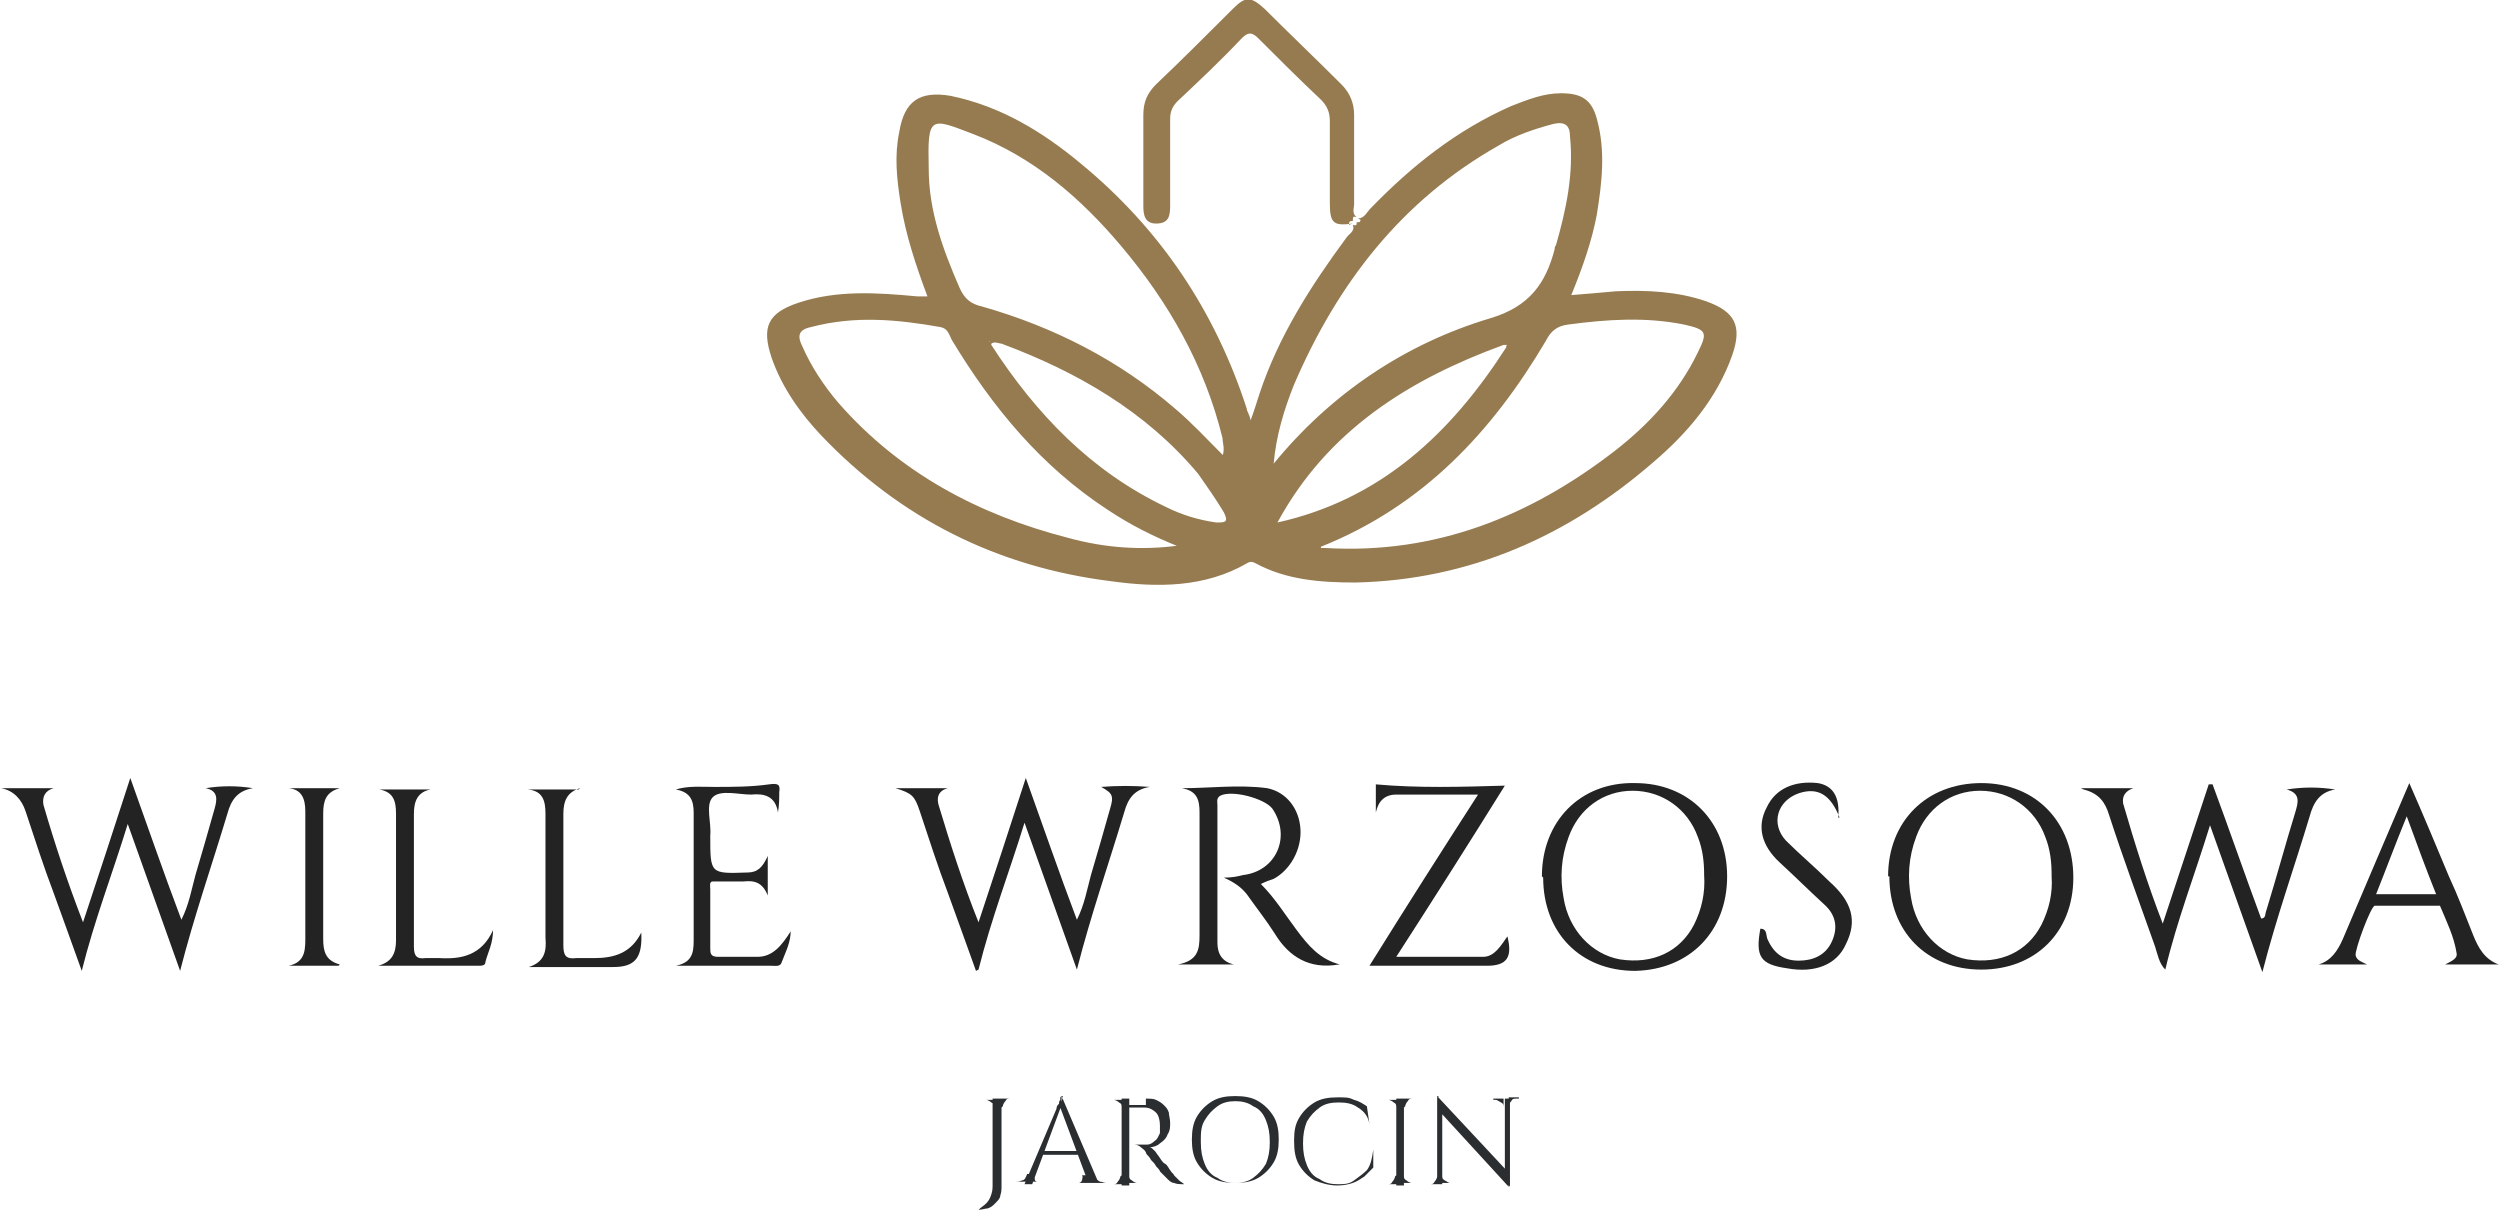
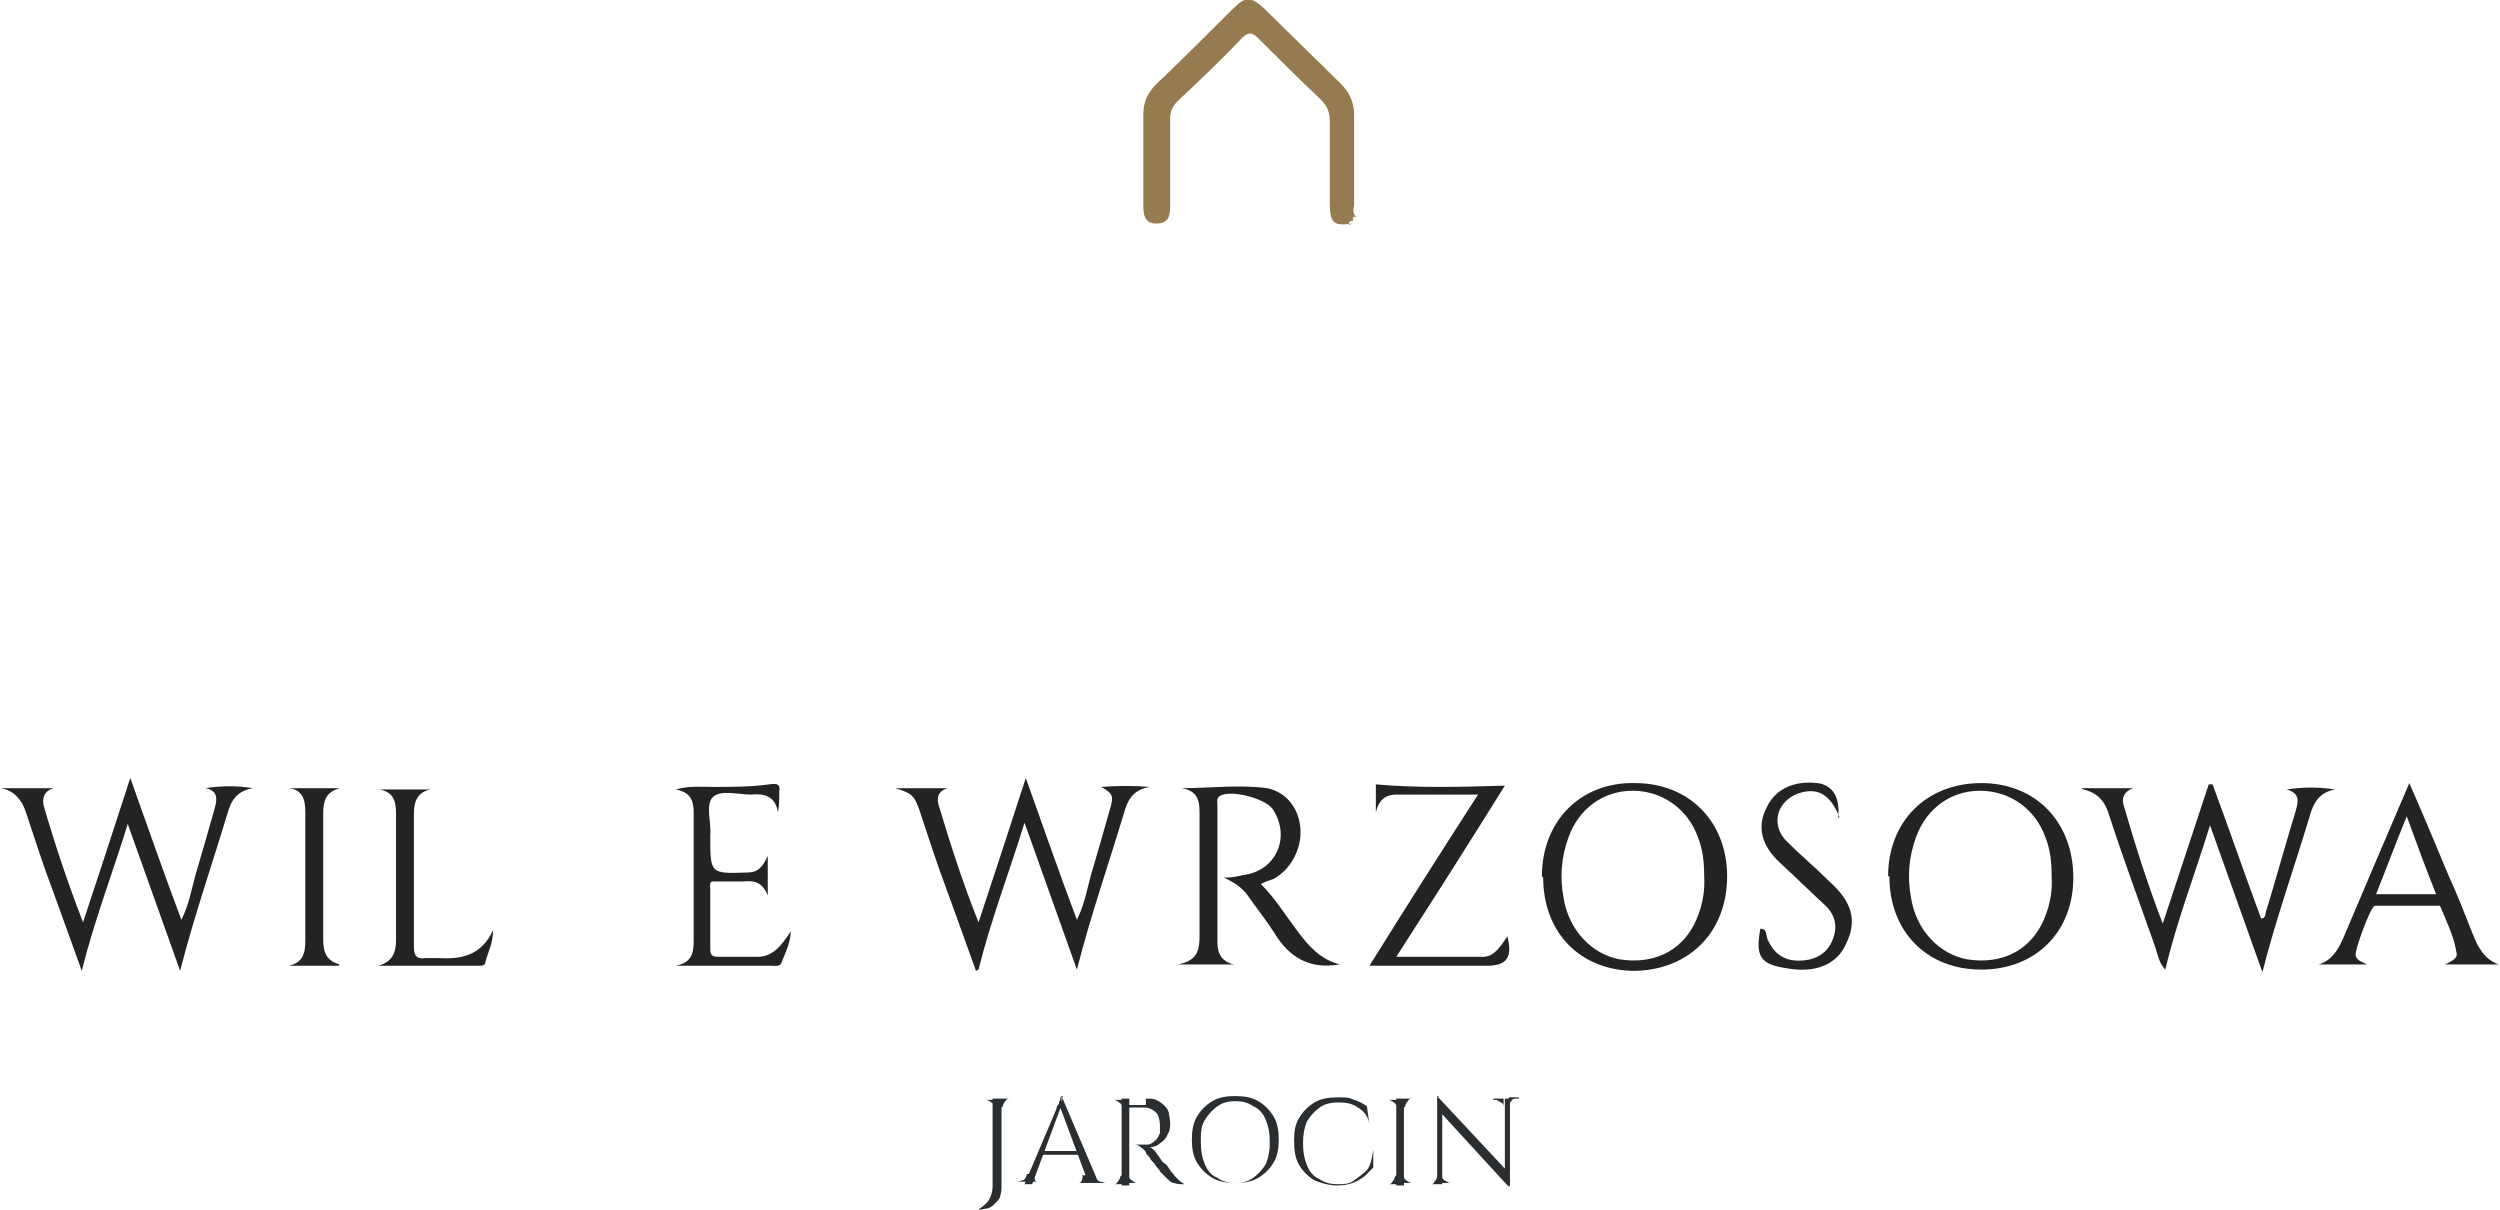
<svg xmlns="http://www.w3.org/2000/svg" id="willewrzosowa_x5F_logo_xA0_Obraz" version="1.1" viewBox="0 0 195.7 94.7">
  <defs>
    <style>
      .st0 {
        fill: #2b2e31;
      }

      .st1 {
        fill: #242323;
      }

      .st2 {
        fill: #967b50;
      }
    </style>
  </defs>
-   <path class="st2" d="M106.3,17.1c.5,0,.7-.5,1-.8,3.2-3.3,6.7-6.1,11-8,1.3-.5,2.5-1,3.9-1,1.6,0,2.4.5,2.8,2,.7,2.5.4,5,0,7.5-.4,2.1-1.1,4.1-2,6.3,1.3-.1,2.4-.2,3.5-.3,2.4-.1,4.8,0,7.1.8,2.2.8,2.8,1.9,2,4.2-1.2,3.4-3.5,6.1-6.2,8.4-6.7,5.8-14.4,9.2-23.3,9.4-2.7,0-5.4-.2-7.8-1.5-.2-.1-.4-.2-.7,0-3.3,1.9-7,1.9-10.6,1.4-8.9-1.1-16.5-4.9-22.7-11.4-1.7-1.8-3.1-3.8-3.9-6.1-.8-2.4-.3-3.5,2.1-4.3,3-1,6.1-.8,9.3-.5.2,0,.5,0,.8,0-.9-2.4-1.7-4.8-2.1-7.3-.3-1.9-.5-3.7-.1-5.6.4-2.4,1.6-3.2,4-2.8,3.9.8,7.2,2.8,10.2,5.3,6.2,5.1,10.5,11.5,13,19.2,0,.2.2.4.3.9.3-.8.5-1.5.7-2.1,1.5-4.5,4-8.4,6.8-12.2.2-.3.7-.5.5-1h0c.3.1.3,0,.3-.2h0c.2,0,.3,0,.3-.2h0ZM117.7,27c-7.4,2.7-13.8,6.7-17.7,13.9,8.1-1.8,13.6-7,17.9-13.7,0,0,0-.2.1-.2,0,0-.2,0-.3,0ZM77.5,26.9c0,0,0-.1,0-.2,0,0,0,0-.1,0,0,0,.1,0,.2.1,0,0,0,.2,0,.2,3.5,5.4,7.8,9.9,13.7,12.7,1.2.6,2.5,1,3.9,1.2.7,0,1,0,.6-.8-.6-1-1.3-2-2-3-4.1-4.9-9.5-8-15.4-10.2-.2,0-.5-.2-.8,0ZM99.7,36.3c4.5-5.5,10.3-9.4,17-11.4,3-.9,4.3-2.7,5-5.4,0-.1,0-.2.1-.3.8-2.8,1.4-5.6,1.1-8.5,0-.9-.4-1.2-1.3-1-1.5.4-3,.9-4.3,1.7-7.6,4.3-12.6,10.8-16,18.7-.8,2-1.4,4-1.6,6.2ZM95.7,35.7c.2-.6,0-1,0-1.4-1.4-5.7-4.2-10.6-7.9-15-3.2-3.8-6.9-7-11.6-8.8-3.4-1.3-3.6-1.5-3.5,2.7,0,3.3,1.1,6.3,2.4,9.3.4.9.9,1.3,1.8,1.5,5.6,1.6,10.7,4.2,15.1,8,1.3,1.1,2.5,2.4,3.8,3.7ZM103.4,42.9c.1,0,.3,0,.4,0,8.6.5,16-2.5,22.6-7.6,2.7-2.1,5-4.6,6.5-7.7.8-1.6.7-1.8-1.1-2.2-3-.6-6-.4-9,0-.9.1-1.4.5-1.8,1.3-4.2,7.1-9.6,12.9-17.6,16.1ZM92.3,42.8c-2-.8-3.8-1.7-5.6-2.9-5.2-3.4-9-8-12.2-13.3-.2-.4-.3-.9-.9-1-3.4-.6-6.7-.9-10.1,0-1,.2-1.1.7-.7,1.5.7,1.6,1.7,3.1,2.8,4.4,4.8,5.5,11,8.8,18,10.6,2.9.8,5.8,1,8.7.6ZM95.9,35.8h0c0,0,0,0,0,0h0Z" />
  <path class="st2" d="M105.9,17.5c-1.5.2-1.8,0-1.8-1.6,0-2.1,0-4.2,0-6.4,0-.7-.2-1.2-.7-1.7-1.7-1.6-3.3-3.2-4.9-4.8-.5-.5-.8-.5-1.3,0-1.6,1.7-3.3,3.3-5,4.9-.4.4-.6.8-.6,1.4,0,2.3,0,4.6,0,6.8,0,.8-.1,1.4-1.1,1.4-.9,0-1-.7-1-1.4,0-2.4,0-4.7,0-7.1,0-1,.3-1.7,1-2.4,2-1.9,4-3.9,6-5.9,1-1,1.4-1,2.5,0,2,2,4,3.9,6,5.9.7.7,1,1.5,1,2.4,0,2.3,0,4.6,0,7,0,.3-.2.7.2,1,0,0,0,0,0,0-.3-.1-.3,0-.3.3,0,0,0,0,0,0-.2,0-.3,0-.3.3h0Z" />
  <path class="st1" d="M162.9,61.7h4.1c-.6.2-.9.6-.8,1.2.9,3.1,1.9,6.3,3.1,9.4,1.2-3.6,2.4-7.3,3.6-10.9,0,0,.2,0,.3,0,1.3,3.5,2.5,7,3.8,10.5.4,0,.3-.4.4-.6.8-2.6,1.5-5.2,2.3-7.8.2-.7.4-1.4-.7-1.7,1.3-.2,2.5-.2,3.8,0-1.2.2-1.7,1-2,2.1-1.2,4-2.6,7.9-3.7,12.2-1.4-3.9-2.7-7.6-4.1-11.5-1.2,3.9-2.6,7.5-3.5,11.3-.5-.5-.6-1.2-.8-1.8-1.2-3.4-2.5-6.9-3.6-10.3-.3-1-.8-1.7-2-2Z" />
  <path class="st1" d="M14.1,76c-1.4-3.9-2.7-7.6-4.1-11.5-1.2,3.9-2.6,7.5-3.6,11.5-.8-2.2-1.5-4.2-2.2-6.1-.8-2.1-1.5-4.3-2.2-6.4-.3-.9-.9-1.6-1.9-1.8h4.1c-.7.2-.9.7-.8,1.3.9,3.1,1.9,6.1,3.1,9.2,1.2-3.6,2.4-7.3,3.7-11.3,1.4,3.9,2.6,7.4,4,11.1.6-1.2.8-2.4,1.1-3.5.5-1.7,1-3.4,1.5-5.2.2-.7.3-1.4-.7-1.6,1.2-.2,2.5-.2,3.7,0-1.2.2-1.7.9-2,2-1.2,4-2.6,8-3.7,12.3Z" />
  <path class="st1" d="M76.4,76c-.8-2.2-1.5-4.2-2.2-6.1-.8-2.1-1.5-4.3-2.2-6.4-.4-1.2-.6-1.4-1.9-1.8h4.1c-.8.2-.9.8-.7,1.4.9,3,1.9,6.1,3.1,9.1,1.2-3.6,2.4-7.3,3.7-11.3,1.4,3.9,2.6,7.4,4,11.1.6-1.2.8-2.4,1.1-3.5.5-1.7,1-3.4,1.5-5.2.3-1,.2-1.2-.7-1.7,1.3-.1,2.5-.1,3.8,0-1.2.2-1.7.9-2,2-1.2,4-2.6,8-3.7,12.3-1.4-3.9-2.7-7.6-4.1-11.5-1.2,3.9-2.6,7.5-3.6,11.5Z" />
  <path class="st1" d="M104.8,75.5c-2.3.4-3.9-.6-5-2.4-.7-1.1-1.5-2.1-2.2-3.1-.4-.5-.9-.9-1.8-1.3.7,0,1.1-.1,1.5-.2,2.6-.3,3.8-3,2.3-5.2-.6-.8-3.2-1.5-4.1-1-.3.2-.2.5-.2.7,0,3.6,0,7.2,0,10.8,0,.9.4,1.5,1.3,1.7h-4.4c1.6-.3,1.7-1.2,1.7-2.3,0-3.2,0-6.4,0-9.6,0-1-.2-1.7-1.4-1.9,2.2,0,4.5-.3,6.7,0,1.5.3,2.5,1.6,2.6,3.2.1,1.6-.8,3.2-2.1,3.9-.3.1-.6.2-1,.4,1.1,1.1,1.9,2.4,2.8,3.6.9,1.2,1.8,2.3,3.4,2.7Z" />
  <path class="st1" d="M120.7,68.6c0-4.3,3-7.4,7.3-7.3,4.2,0,7.2,3,7.2,7.3,0,4.3-2.9,7.3-7.2,7.4-4.3,0-7.2-3-7.2-7.3ZM133.4,68.5c0-1-.1-2-.5-3-.8-2.2-2.8-3.6-5.1-3.6-2.3,0-4.2,1.4-5,3.6-.6,1.6-.7,3.2-.4,4.8.4,2.5,2.2,4.4,4.4,4.8,2.6.4,4.7-.6,5.8-2.7.6-1.2.9-2.5.8-3.9Z" />
  <path class="st1" d="M147.8,68.6c0-4.3,3-7.3,7.3-7.3,4.3,0,7.2,3.1,7.2,7.4,0,4.3-3,7.2-7.2,7.2-4.3,0-7.2-3-7.2-7.3ZM160.6,68.5c0-1-.1-2-.5-3-.8-2.2-2.8-3.6-5.1-3.6-2.3,0-4.2,1.4-5,3.6-.6,1.6-.7,3.2-.4,4.8.4,2.5,2.2,4.4,4.4,4.8,2.6.4,4.7-.6,5.8-2.7.6-1.2.9-2.5.8-3.8Z" />
  <path class="st1" d="M191.4,75.5c.6-.3,1-.5.9-.9-.2-1.3-.8-2.5-1.3-3.7,0,0,0,0,0,0-1.7,0-3.4,0-5.1,0-.3,0-1.6,3.5-1.5,3.9.1.4.5.5.9.7h-3.8c1-.3,1.5-1.1,1.9-2,1.7-4,3.4-8,5.2-12.2,1.1,2.5,2.1,4.9,3.1,7.3.7,1.5,1.3,3.1,1.9,4.6.4,1,.9,1.9,2,2.3h-4.3ZM186,70h4.7c-.8-2-1.5-3.9-2.3-6.1-.9,2.2-1.6,4.1-2.4,6.1Z" />
  <path class="st1" d="M115.7,62.2c-2.3,0-4.4,0-6.4,0-.9,0-1.4.5-1.6,1.4v-2.2c3.3.3,6.7.2,10.1.1-2.8,4.5-5.6,8.9-8.5,13.4,2.4,0,4.6,0,6.8,0,.9,0,1.4-.9,1.9-1.6.4,1.6,0,2.3-1.6,2.3-3,0-6,0-9.2,0,2.8-4.5,5.6-8.9,8.5-13.4Z" />
  <path class="st1" d="M61.9,72.8c0,1-.4,1.7-.7,2.5-.1.4-.5.3-.8.3-2.5,0-5,0-7.5,0,1.5-.3,1.4-1.3,1.4-2.4,0-3.2,0-6.4,0-9.6,0-1-.3-1.6-1.4-1.8,1-.3,2-.2,3-.2,1.4,0,2.9,0,4.3-.2.7-.1.9,0,.8.6,0,.5,0,1-.1,1.6-.2-1.3-1.1-1.5-2.1-1.4-1,0-2.4-.4-3,.2-.6.6-.1,2-.2,3,0,0,0,0,0,.1,0,2.9,0,2.9,2.9,2.8.8,0,1.2-.4,1.6-1.3v3.1c-.4-1-1-1.2-1.9-1.1-.8,0-1.6,0-2.4,0-.3,0-.2.4-.2.6,0,1.5,0,3,0,4.6,0,.4,0,.7.6.7,1,0,2.1,0,3.1,0,1.2,0,1.9-.9,2.6-2Z" />
  <path class="st1" d="M144,64c-.7-1.8-1.7-2.4-3.2-1.9-1.7.6-2.2,2.4-1,3.7,1.1,1.1,2.3,2.1,3.4,3.2,1.8,1.6,2.2,3.1,1.3,4.9-.7,1.6-2.4,2.3-4.6,1.9-2.1-.3-2.5-.9-2.1-3.1.6,0,.4.6.6.9.5,1.1,1.3,1.6,2.4,1.6,1.1,0,2.1-.4,2.6-1.5.5-1.1.3-2.1-.6-2.9-1.2-1.1-2.3-2.2-3.5-3.3-1.4-1.3-1.8-2.8-1-4.3.7-1.5,2.2-2.1,4-1.9q1.8.3,1.6,2.7Z" />
  <path class="st1" d="M38.6,72.7c0,1.2-.4,1.8-.6,2.6,0,.3-.3.3-.6.3-2.6,0-5.1,0-7.8,0,1.1-.3,1.4-1,1.4-2,0-3.3,0-6.6,0-9.9,0-1-.2-1.7-1.3-1.9h4c-1,.2-1.3.9-1.3,1.9,0,3.5,0,6.9,0,10.4,0,.7.2,1,.9.9.4,0,.7,0,1.1,0,1.7.1,3.3-.2,4.2-2.2Z" />
-   <path class="st1" d="M45.4,61.7c-1,.3-1.3,1-1.3,2,0,3.4,0,6.9,0,10.3,0,.8.2,1.1,1,1,.5,0,1,0,1.4,0,1.6,0,2.9-.4,3.7-2,.1,2-.5,2.7-2.2,2.7-2.2,0-4.4,0-6.6,0,1.2-.4,1.4-1.2,1.3-2.3,0-3.2,0-6.5,0-9.7,0-1-.2-1.8-1.4-1.9h4Z" />
  <path class="st1" d="M26.5,75.6h-3.9c1.4-.3,1.3-1.4,1.3-2.5,0-3.2,0-6.4,0-9.6,0-1-.3-1.7-1.3-1.8h4c-1.1.3-1.3,1-1.3,2,0,3.3,0,6.5,0,9.8,0,1,.2,1.7,1.3,2Z" />
  <g>
    <path class="st0" d="M78.4,86v6.8c0,.3,0,.5-.1.8,0,.2-.2.4-.4.6-.2.2-.3.3-.6.4-.2,0-.4.1-.7.1h0c.2-.2.4-.3.6-.5.2-.2.3-.4.4-.7s.1-.5.1-.8v-6.7h.6ZM77.8,86.7h0c0-.2,0-.3-.2-.4-.1-.1-.3-.2-.4-.2h-.1c0,0,.8,0,.8,0v.7ZM78.4,86.7v-.7h.8c0,0-.1,0-.1,0-.2,0-.3,0-.4.2-.1.1-.2.3-.2.4h0Z" />
    <path class="st0" d="M81,92c0,.1,0,.2,0,.3,0,0,0,.2.2.2,0,0,.1,0,.2,0h0c0,0-1.9,0-1.9,0h0c0,0,0,0,0,0,.1,0,.3,0,.5-.1.2,0,.3-.2.4-.5h.5ZM83.1,85.8v.7c0,0-2.3,6.2-2.3,6.2h-.6l2.5-5.9c0-.2.1-.3.2-.4,0-.1,0-.2.1-.3,0-.1,0-.2,0-.2h0ZM84.4,90.1v.3h-3v-.3h3ZM83.1,85.8l2.9,6.8h-.8l-2.2-5.9.2-.9ZM84.9,92h.8c0,.2.2.4.4.5.2,0,.3.1.5.1h0c0,0-2.2,0-2.2,0h0c0,0,0,0,0,0,.1,0,.2,0,.3-.2,0-.1.1-.3,0-.4Z" />
    <path class="st0" d="M87.8,86.7h0c0-.2,0-.3-.2-.4-.1-.1-.3-.2-.4-.2h-.1c0,0,.8,0,.8,0v.7ZM87.8,92v.7h-.8c0,0,.1,0,.1,0,.2,0,.3,0,.4-.2.1-.1.2-.3.2-.4h0ZM88.4,86v6.8h-.6v-6.8h.6ZM89.7,86c.3,0,.6,0,.8.1s.4.2.6.4c.2.2.3.3.4.6,0,.2.1.5.1.8s0,.6-.2.9c-.1.3-.3.5-.6.7-.2.2-.5.3-.8.3.1,0,.2.1.4.3.1.1.2.3.3.4.2.3.3.5.5.6s.3.4.4.5c.1.2.3.3.3.4.1.1.3.3.4.4.1.1.3.2.4.3.2,0,.3,0,.5,0h0c0,0-.5,0-.5,0-.3,0-.6,0-.8-.1-.2,0-.4-.2-.5-.3-.1-.1-.3-.3-.4-.4,0,0,0,0-.2-.2,0-.1-.2-.3-.3-.4-.1-.2-.2-.3-.4-.5-.1-.2-.2-.3-.3-.4s-.1-.2-.1-.2c-.1-.2-.3-.3-.4-.4-.1-.1-.3-.2-.5-.2h0c.2,0,.4,0,.5,0,.2,0,.4,0,.5,0,.2,0,.4-.1.6-.3.2-.1.3-.4.4-.6,0,0,0-.2,0-.3,0-.1,0-.2,0-.3,0-.4-.1-.8-.3-1s-.5-.4-.9-.4c-.2,0-.4,0-.6,0-.2,0-.4,0-.7,0,0,0,0,0,0,0,0,0,0-.1,0-.2h1.4ZM88.4,92h0c0,.2,0,.3.2.4.1.1.3.2.4.2h.1c0,0-.8,0-.8,0v-.7Z" />
    <path class="st0" d="M96.7,85.8c.7,0,1.3.1,1.8.4.5.3.9.7,1.2,1.2.3.5.4,1.1.4,1.8s-.1,1.3-.4,1.8c-.3.5-.7.9-1.2,1.2-.5.3-1.1.4-1.8.4s-1.3-.1-1.8-.4c-.5-.3-.9-.7-1.2-1.2-.3-.5-.4-1.1-.4-1.8s.1-1.3.4-1.8c.3-.5.7-.9,1.2-1.2.5-.3,1.1-.4,1.8-.4ZM96.7,92.6c.5,0,1-.1,1.4-.4.4-.3.7-.6,1-1.1.2-.5.3-1,.3-1.7s-.1-1.2-.3-1.7c-.2-.5-.5-.9-1-1.1-.4-.3-.9-.4-1.4-.4s-1,.1-1.4.4c-.4.3-.7.6-1,1.1s-.3,1-.3,1.7.1,1.2.3,1.7.5.9,1,1.1c.4.3.9.4,1.4.4Z" />
    <path class="st0" d="M107.5,89.9v1.5c-.3.3-.5.5-.7.7-.3.2-.6.4-.9.5-.3.1-.7.2-1.2.2-.7,0-1.3-.2-1.8-.4-.5-.3-.9-.7-1.2-1.2-.3-.5-.4-1.1-.4-1.9s.1-1.3.4-1.8.7-.9,1.2-1.2,1.1-.4,1.8-.4.9,0,1.3.2c.4.1.7.3,1,.5l.2,1.4h0c-.1-.6-.4-1-.9-1.3-.4-.3-.9-.4-1.5-.4s-1.1.1-1.5.4c-.4.3-.7.6-1,1.1-.2.5-.3,1-.3,1.7s.1,1.2.3,1.7.5.9,1,1.1c.4.3.9.4,1.4.4.5,0,.9,0,1.3-.3s.7-.5,1-.8c.3-.4.4-.9.5-1.6h0Z" />
    <path class="st0" d="M109.3,86.7h0c0-.2,0-.3-.2-.4-.1-.1-.3-.2-.4-.2h-.1c0,0,.8,0,.8,0v.7ZM109.3,92v.7h-.8c0,0,.1,0,.1,0,.2,0,.3,0,.4-.2.1-.1.2-.3.2-.4h0ZM109.9,86v6.8h-.6v-6.8h.6ZM109.9,86.7v-.7h.8c0,0,0,0-.1,0-.2,0-.3,0-.4.2-.1.1-.2.3-.2.4h0ZM109.9,92h0c0,.2,0,.3.2.4.1.1.3.2.4.2h.1c0,0-.8,0-.8,0v-.7Z" />
    <path class="st0" d="M112.5,92v.7h-.8c.1,0,.2,0,.2,0,.2,0,.3,0,.4-.2.1-.1.2-.3.2-.4h0ZM112.5,85.8l.4.5v6.4s-.4,0-.4,0v-5.7c0-.3,0-.7,0-1.2h0ZM112.5,85.8l5.6,6v1.1c0,0-5.5-6-5.5-6v-1.1ZM112.9,92c0,.2,0,.3.2.4s.3.2.4.2h.2c0,0-.8,0-.8,0v-.7h0ZM116.9,86h.8v.7h0c0-.2,0-.3-.2-.4s-.3-.2-.4-.2h-.2ZM118.2,86v5.7c0,.2,0,.4,0,.6,0,.2,0,.4,0,.6h0l-.4-.5v-6.4h.4ZM118.9,86h0c0,0-.2,0-.2,0-.2,0-.3,0-.4.2-.1.1-.2.3-.2.4h0v-.7h.8Z" />
  </g>
</svg>